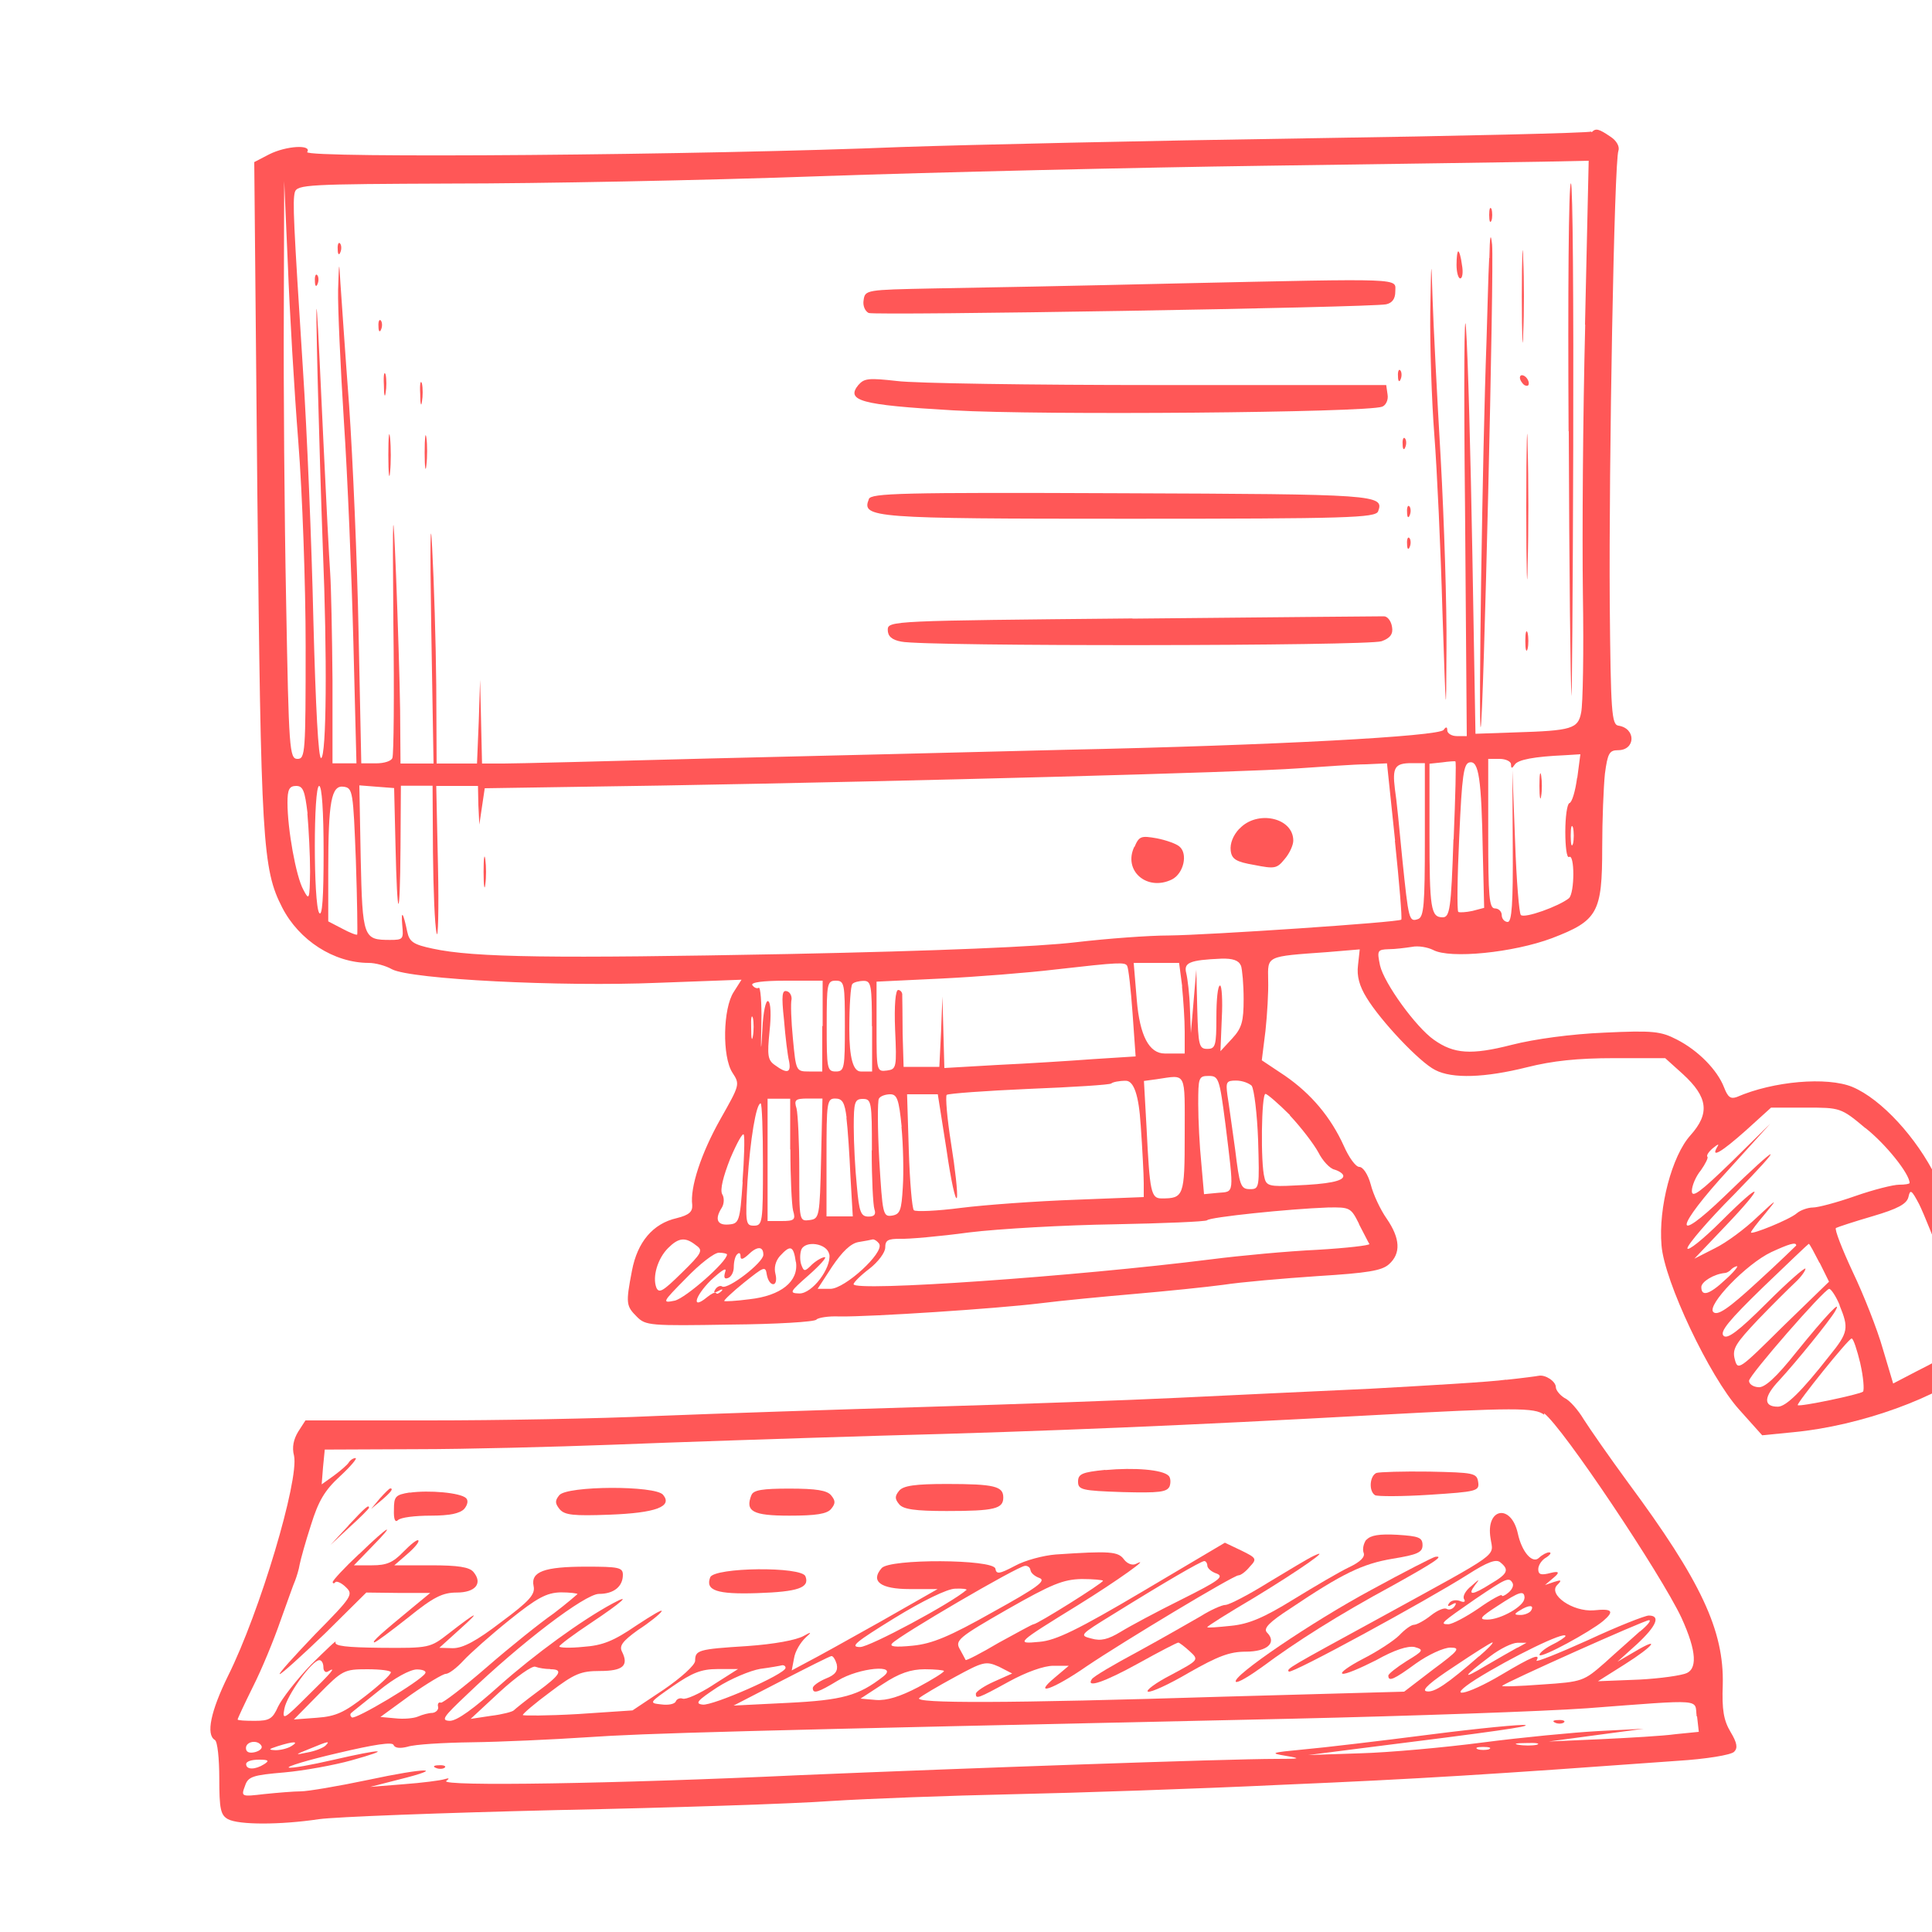
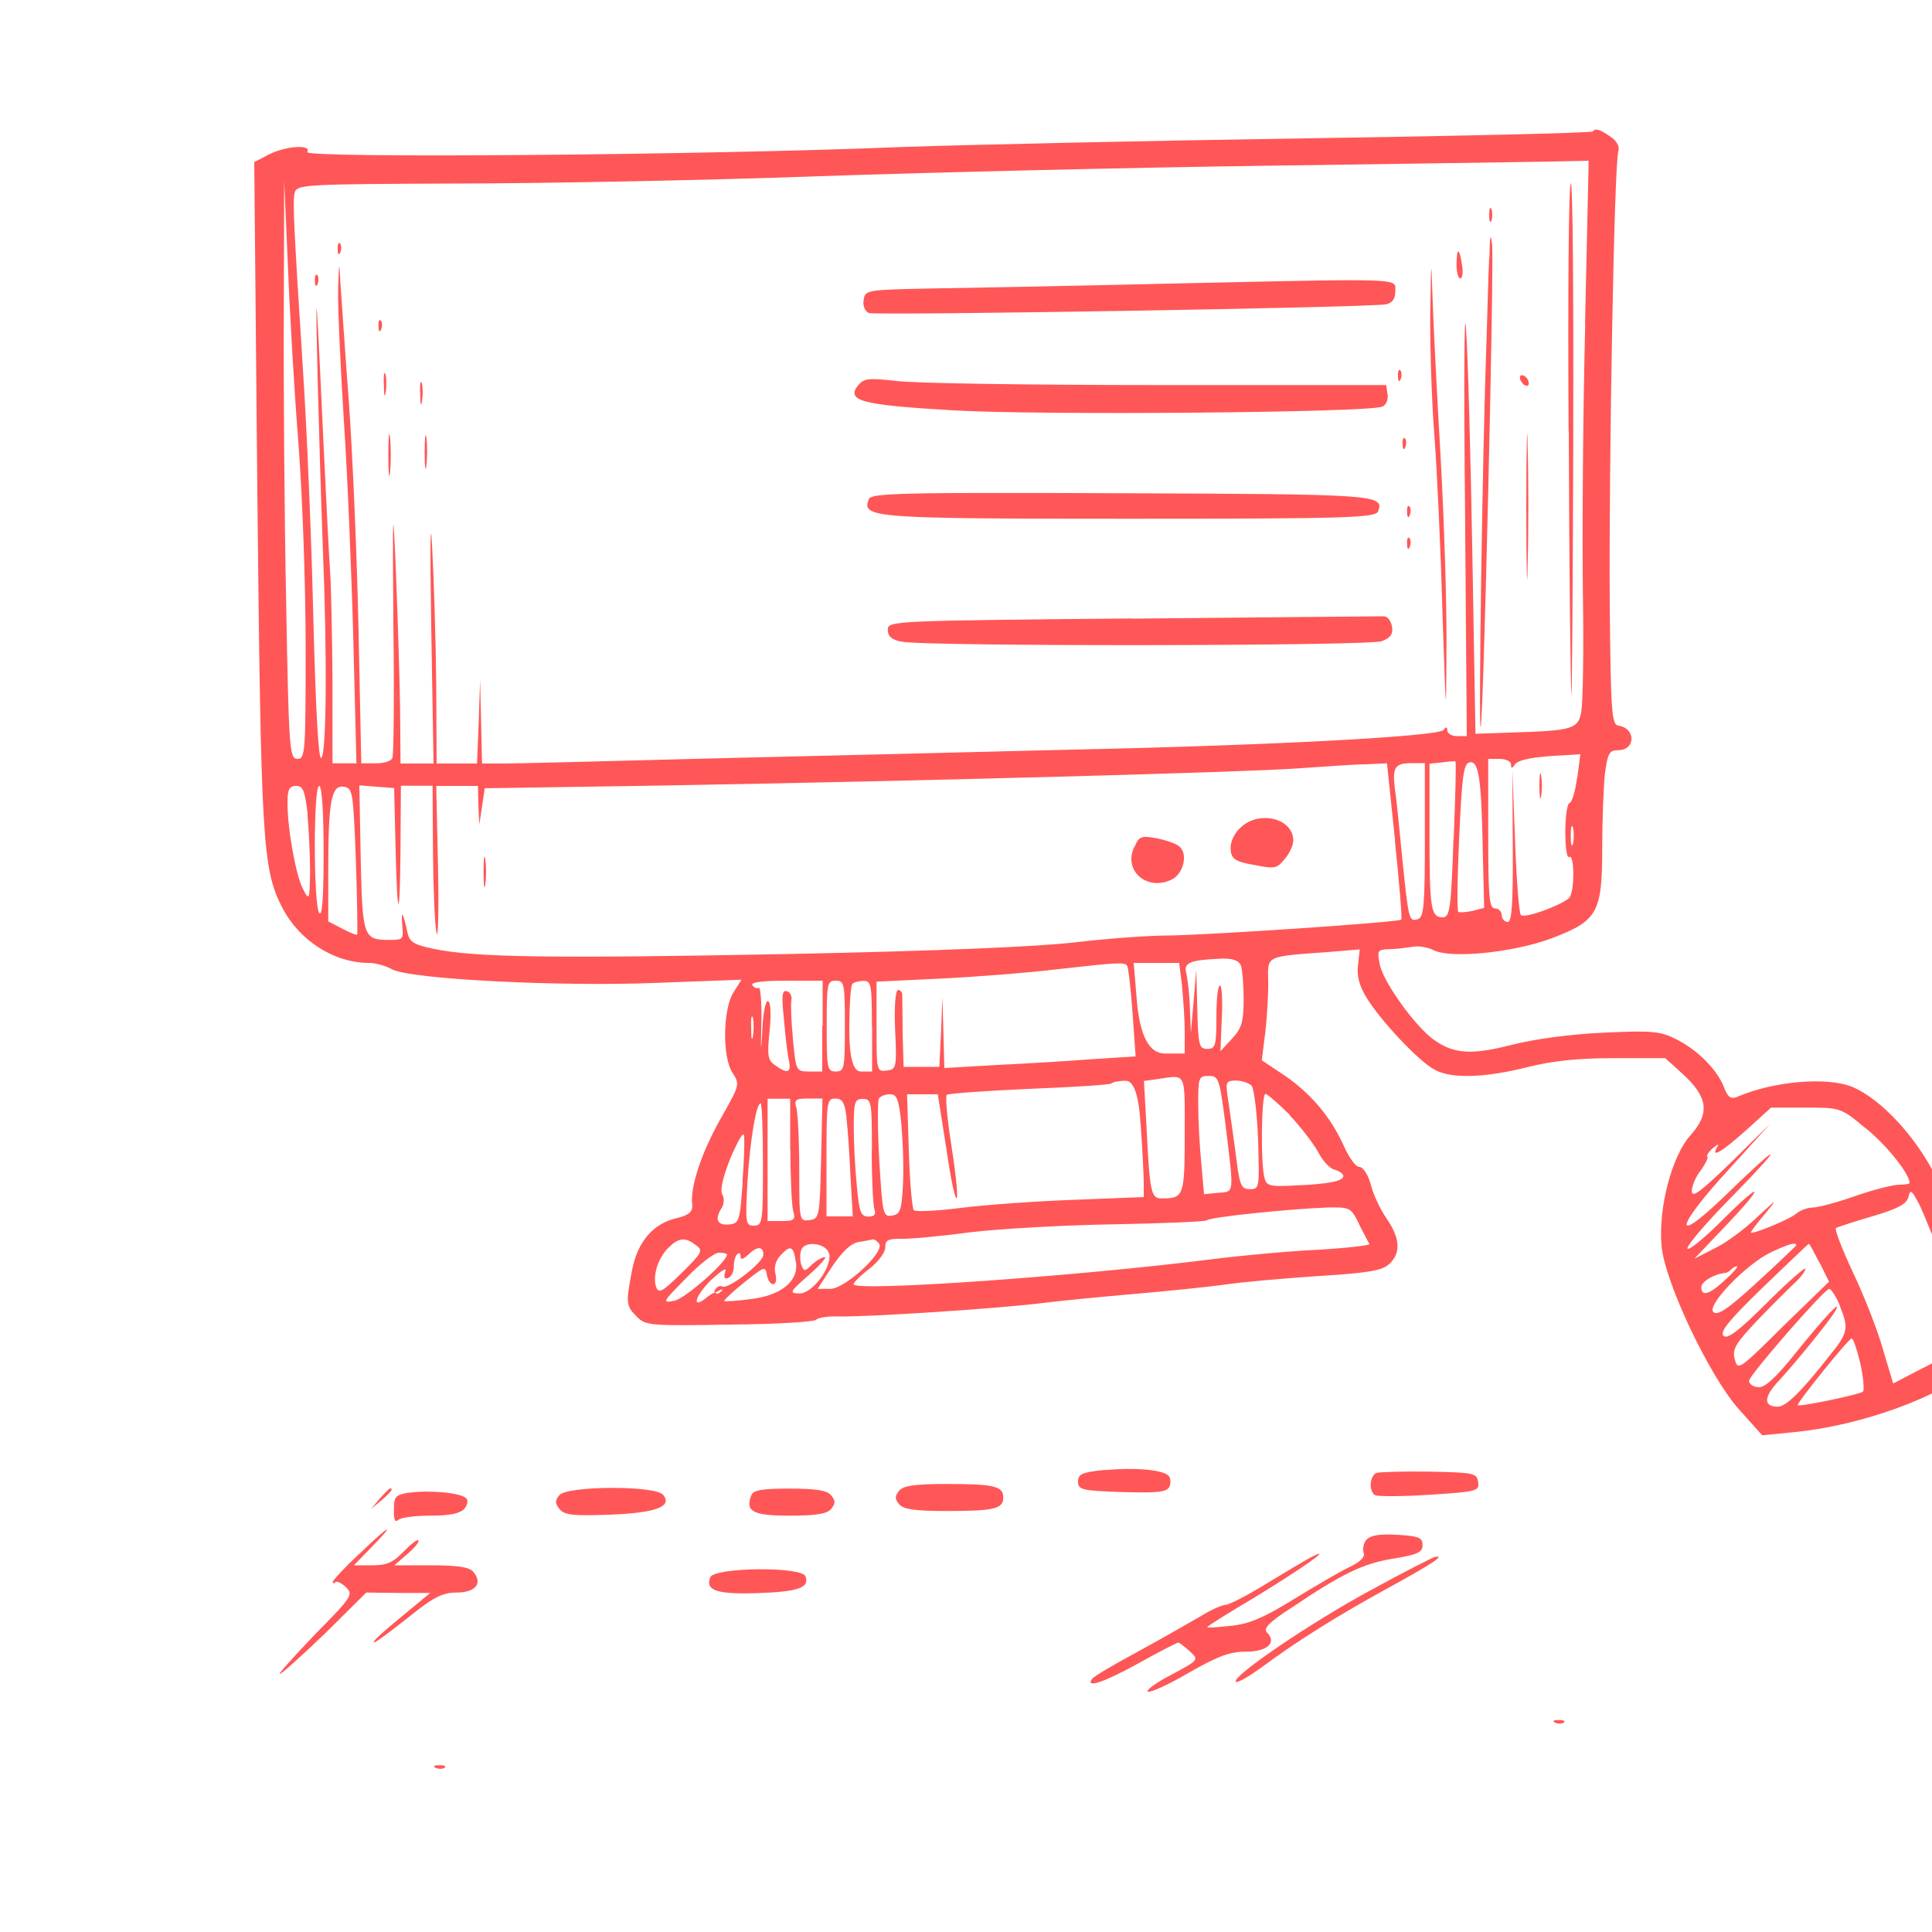
<svg xmlns="http://www.w3.org/2000/svg" id="Layer_1" data-name="Layer 1" viewBox="0 0 100 100">
  <defs>
    <style>
      .cls-1 {
        fill: #ff5757;
      }
    </style>
  </defs>
  <path class="cls-1" d="m82.35,6.81c-.07.07-6.71.23-14.75.35-8.05.12-17.45.33-20.95.45-10.11.42-30.94.59-30.75.26.26-.4-1.08-.33-1.97.12l-.77.4.16,17.15c.19,18.01.26,19.44,1.29,21.44.87,1.69,2.67,2.86,4.48,2.86.33,0,.87.14,1.2.33.99.52,8.73.91,13.77.7l4.32-.16-.4.63c-.56.84-.61,3.35-.07,4.18.4.61.38.63-.63,2.42-.99,1.76-1.57,3.52-1.45,4.43.02.35-.16.52-.8.68-1.24.28-2.04,1.24-2.32,2.72-.33,1.71-.3,1.83.26,2.39.45.45.68.47,4.83.4,2.37-.02,4.39-.14,4.46-.26.07-.09.61-.19,1.2-.16,1.62.02,8.07-.4,10.37-.68,1.1-.14,3.31-.35,4.93-.49,1.62-.14,3.68-.35,4.57-.47.91-.14,3.1-.33,4.88-.45,2.58-.16,3.31-.28,3.68-.61.63-.56.59-1.34-.12-2.37-.33-.47-.7-1.27-.82-1.76-.14-.52-.4-.91-.59-.91s-.54-.49-.8-1.08c-.68-1.5-1.69-2.7-3.05-3.64l-1.2-.8.19-1.52c.09-.84.16-2.02.14-2.63-.02-1.27-.14-1.22,3.07-1.45l1.67-.14-.09.82c-.07.56.07,1.08.45,1.69.73,1.2,2.74,3.33,3.54,3.73.89.47,2.6.4,4.76-.14,1.31-.33,2.6-.47,4.5-.47h2.65l.91.82c1.31,1.2,1.41,2.04.4,3.17-.96,1.06-1.67,3.75-1.5,5.7.14,1.85,2.49,6.8,4.01,8.49l1.2,1.34,1.62-.16c3.49-.33,7.6-1.83,9.41-3.4.87-.77.89-.82.75-2.02-.16-1.45-1.48-5.14-2.77-7.76-1.01-2.06-2.84-4.06-4.34-4.69-1.31-.54-4.1-.3-5.98.52-.33.12-.47,0-.66-.49-.35-.91-1.34-1.92-2.46-2.49-.82-.42-1.22-.47-3.75-.35-1.69.07-3.61.33-4.78.63-2.11.54-3,.47-4.03-.26-.94-.66-2.58-2.93-2.79-3.85-.16-.77-.14-.82.45-.84.33,0,.87-.07,1.2-.12.33-.07.82.02,1.1.16.87.47,4.15.14,6.15-.61,2.37-.91,2.6-1.31,2.6-4.69,0-1.43.07-3.14.14-3.82.14-1.06.23-1.22.68-1.22.91,0,.94-1.13.02-1.27-.35-.05-.4-.68-.45-6.38-.05-7.04.23-22.87.45-23.38.07-.21-.09-.52-.42-.73-.59-.4-.75-.45-.96-.23Zm-.3,9.99c-.12,4.69-.16,10.95-.12,13.93.05,3,0,5.75-.09,6.15-.16.84-.47.94-3.45,1.03l-2.02.07-.16-9.26c-.09-5.09-.23-10.37-.33-11.73-.09-1.36-.12,2.84-.05,9.31l.09,11.8h-.52c-.26,0-.49-.14-.49-.3,0-.19-.07-.19-.19-.02-.23.33-8.7.8-19.63,1.03-4.9.12-13.18.33-18.41.45-5.23.14-9.99.26-10.6.26h-1.13l-.05-2.18-.05-2.16-.07,2.16-.09,2.18h-2.09l-.02-4.06c-.02-2.2-.12-5.42-.21-7.08-.09-1.85-.12-.26-.05,4.03l.12,7.11h-1.71l-.02-2.77c-.02-1.5-.12-4.64-.21-6.97-.16-3.89-.19-3.71-.14,2.46.05,3.68.02,6.83-.05,6.99-.05.16-.42.28-.84.28h-.77l-.14-6.76c-.07-3.71-.3-9.01-.49-11.77-.21-2.77-.4-5.63-.45-6.33-.07-1.2-.07-1.17-.12.35-.02.89.12,3.96.3,6.8.19,2.84.4,7.97.49,11.42l.16,6.29h-1.24v-4.29c-.02-2.35-.07-4.86-.12-5.56-.05-.7-.21-3.78-.35-6.8-.14-3.03-.28-6.05-.33-6.68-.12-1.62.12,7.34.3,12.2.23,5.58.19,10.77-.09,10.86-.14.02-.28-2.56-.4-7.15-.09-3.99-.33-9.8-.54-12.97-.49-7.69-.54-8.7-.42-9.17.12-.4.66-.42,8.14-.45,4.39,0,12.97-.16,19.02-.38,6.08-.21,16.42-.45,22.99-.54,6.59-.09,13.06-.19,14.4-.21l2.42-.05-.19,8.49ZM15.44,22.86c.21,2.65.38,7.41.38,10.6,0,5.49-.02,5.82-.42,5.82-.42,0-.45-.45-.59-8.14-.09-4.46-.14-11.19-.12-14.94l.02-6.83.19,4.34c.09,2.39.33,6.5.54,9.15Zm66.19,17.4c-.09.68-.26,1.27-.4,1.31-.12.05-.21.73-.21,1.48s.07,1.36.19,1.31c.3-.21.3,1.85,0,2.13-.52.42-2.3,1.06-2.49.87-.09-.07-.23-1.81-.3-3.82l-.14-3.68.02,3.94c.02,2.98-.05,3.92-.26,3.92-.16,0-.31-.16-.31-.35s-.16-.35-.35-.35c-.3,0-.35-.59-.35-3.87v-3.87h.59c.33,0,.59.14.59.28,0,.23.05.23.19.02.16-.26,1.01-.42,2.6-.49l.8-.05-.16,1.22Zm-6.4,3.19c-.12,3.61-.19,4.03-.56,4.03-.61,0-.68-.45-.68-4.34v-3.61l.66-.07c.35-.05.66-.07.68-.05.05,0,0,1.83-.09,4.03Zm1.52.68l.07,2.86-.61.16c-.33.07-.66.09-.73.05-.07-.07-.05-1.83.05-3.89.14-3.19.23-3.8.54-3.85.47-.09.61.82.68,4.67Zm-4.55-.61c.23,2.2.38,4.03.33,4.08-.14.14-10.02.8-12.03.82-1.03,0-3.19.16-4.81.35-1.92.23-7.04.45-14.89.61-12.1.23-16.25.19-18.41-.28-.99-.21-1.2-.35-1.31-.87-.21-1.01-.33-1.17-.26-.35.07.73.05.77-.63.77-1.38,0-1.43-.09-1.52-4.22l-.07-3.78.89.07.91.07.07,2.93c.09,4.01.23,4.1.26.16l.02-3.21h1.64l.02,3.45c.02,1.92.09,3.78.19,4.18.07.38.12-1.17.07-3.47l-.09-4.15h2.16l.02.99.05,1.01.14-.94.14-.94,9.15-.14c13.18-.23,30.09-.68,32.95-.89,1.36-.09,2.93-.21,3.52-.21l1.08-.05.42,4.01Zm1.55-.05c0,3.35-.05,3.99-.35,4.1-.47.16-.49.07-.82-3.14-.14-1.48-.3-3.1-.38-3.59-.14-1.13,0-1.34.87-1.34h.68v3.96Zm-57.84-1.36c.07.8.14,2.16.14,3-.02,1.48-.05,1.52-.35.94-.38-.68-.82-3.14-.82-4.5,0-.68.09-.87.45-.87s.45.26.59,1.43Zm.84,2.02c0,2.32-.07,3.35-.23,3.12-.3-.47-.3-6.57,0-6.57.14,0,.23,1.31.23,3.45Zm1.67.42c.07,2.06.09,3.78.07,3.82-.02.05-.38-.09-.77-.3l-.73-.38v-2.63c0-3.59.16-4.43.8-4.34.47.07.49.23.63,3.82Zm63-.89c-.07.23-.12.05-.12-.4s.05-.63.12-.42c.05.23.05.61,0,.82Zm-17.19,6.31c.07.21.14.99.14,1.74,0,1.15-.09,1.5-.59,2.04l-.61.66.07-1.71c.05-.91,0-1.69-.09-1.69-.12,0-.19.73-.19,1.64,0,1.48-.05,1.64-.47,1.64s-.47-.16-.52-2.06l-.05-2.04-.14,1.64-.14,1.64-.05-1.29c-.02-.7-.12-1.52-.19-1.81-.14-.54.16-.68,1.81-.75.59-.02.91.09,1.01.35Zm-5.89.02c.07.12.19,1.2.28,2.44l.16,2.25-2.2.14c-1.2.09-3.42.23-4.93.3l-2.77.16-.05-1.85-.05-1.85-.07,1.81-.09,1.83h-1.85l-.05-1.71c0-.91-.02-1.83-.02-1.99.02-.14-.09-.28-.21-.28-.14,0-.21.8-.16,2.04.09,1.99.07,2.06-.42,2.13-.54.07-.54.02-.54-2.25v-2.35l3.35-.16c1.83-.09,4.5-.3,5.91-.47,3.33-.38,3.59-.38,3.71-.19Zm2.84,1.06c.07.68.14,1.74.14,2.35v1.13h-1.03q-1.22,0-1.45-2.77l-.16-1.92h2.35l.16,1.22Zm-18.62,2.06v2.35h-.68c-.68,0-.68-.02-.84-1.71-.09-.91-.12-1.83-.07-2.02.02-.16-.07-.38-.23-.42-.26-.09-.3.19-.16,1.48.07.89.19,1.85.26,2.13.12.61-.09.68-.73.21-.38-.26-.4-.52-.28-1.74.09-.82.07-1.5-.07-1.57-.12-.07-.26.56-.3,1.45-.07,1.29-.09,1.24-.05-.33.02-1.06-.05-1.88-.14-1.81-.09.05-.23,0-.33-.14-.09-.14.52-.23,1.74-.23h1.9v2.35Zm1.17,0c0,2.18-.02,2.35-.47,2.35s-.47-.16-.47-2.35.02-2.35.47-2.35.47.16.47,2.35Zm1.41,0v2.35h-.59q-.59,0-.59-2.18c0-1.22.07-2.28.16-2.35.07-.09.35-.16.59-.16.38,0,.42.23.42,2.35Zm-6.17.52c-.05.3-.09.12-.09-.4-.02-.52.02-.75.09-.54.05.23.05.66,0,.94Zm22.35,5.09c0,3.21-.05,3.31-1.2,3.31-.54,0-.61-.33-.77-3.57l-.14-2.51.66-.09c1.57-.23,1.45-.45,1.45,2.86Zm2.11-.52c.45,3.68.47,3.47-.38,3.54l-.73.07-.14-1.6c-.09-.87-.16-2.25-.16-3.07,0-1.36.02-1.45.54-1.45s.56.12.87,2.51Zm-4.39,0c.09,1.27.16,2.63.16,3.03v.73l-3.57.14c-1.97.07-4.62.26-5.89.42-1.24.16-2.35.21-2.44.12s-.21-1.48-.26-3.07l-.09-2.93h1.59l.45,2.86c.23,1.6.47,2.7.54,2.49.05-.23-.09-1.48-.3-2.79-.21-1.31-.3-2.44-.23-2.53.09-.07,1.99-.21,4.27-.31,2.25-.09,4.18-.21,4.25-.28s.4-.14.75-.14q.63,0,.77,2.28Zm5.75-1.99c.12.16.28,1.43.33,2.81.07,2.46.07,2.53-.42,2.53s-.54-.19-.77-2.06c-.16-1.13-.33-2.39-.4-2.81-.09-.68-.05-.75.45-.75.33,0,.68.14.82.28Zm-18.13,2.11c.09.94.12,2.35.07,3.12-.07,1.22-.14,1.41-.56,1.48-.47.07-.49-.07-.66-2.88-.09-1.62-.09-3.05-.02-3.17.07-.14.35-.23.59-.23.35,0,.45.26.59,1.69Zm20.1-.59c.59.63,1.24,1.48,1.48,1.92.21.42.59.84.84.89.23.07.45.21.45.33,0,.26-.75.42-2.51.49-1.29.07-1.48.02-1.57-.4-.21-.73-.16-4.34.05-4.34.09,0,.66.49,1.27,1.1Zm-25.85,1.76c0,1.45.07,2.89.14,3.17.14.47.07.54-.59.54h-.73v-6.33h1.17v2.63Zm1.59.47c-.07,3.03-.09,3.12-.59,3.19-.54.07-.54.05-.54-2.58,0-1.45-.07-2.89-.14-3.19-.14-.45-.07-.52.59-.52h.75l-.07,3.1Zm1.31-2.11c.07.56.16,1.92.21,3.05l.12,2.06h-1.36v-3.05c0-2.86.02-3.05.45-3.05.38,0,.49.21.59.99Zm1.31,1.69c0,1.48.07,2.84.14,3.05.09.26,0,.38-.3.38-.4,0-.49-.21-.61-1.59-.09-.87-.16-2.23-.16-3.05,0-1.29.05-1.45.47-1.45.45,0,.47.16.47,2.67Zm-5.63.73c0,3-.02,3.17-.47,3.17-.42,0-.45-.12-.33-2.3.14-2.16.45-4.03.68-4.03.07,0,.12,1.43.12,3.17Zm57.07-1.88c1.06.84,2.28,2.37,2.28,2.84,0,.05-.23.09-.54.09s-1.34.26-2.28.59c-.94.33-1.92.59-2.18.59s-.66.14-.84.3c-.38.33-2.37,1.13-2.37.99,0-.07.33-.49.75-.99.66-.8.61-.77-.42.19-.63.61-1.62,1.34-2.2,1.62l-1.06.54,1.59-1.67c2.13-2.23,1.99-2.46-.19-.28-.96.96-1.76,1.59-1.76,1.41s1.08-1.45,2.42-2.79c2.74-2.81,2.42-2.74-.47.07-2.77,2.67-2.6,1.67.21-1.38l2.13-2.35-2.02,1.99c-1.6,1.55-2.04,1.88-2.04,1.5,0-.28.21-.77.47-1.08.23-.33.4-.66.33-.7-.05-.07.07-.26.3-.45.26-.21.33-.23.21-.05-.35.61.23.26,1.5-.87l1.29-1.17h1.81c1.76,0,1.81,0,3.07,1.06Zm-58.12,2.79c-.14,2.06-.19,2.16-.73,2.2-.59.05-.73-.28-.35-.87.12-.19.14-.52.02-.7-.12-.23.05-.91.42-1.85.35-.82.66-1.38.7-1.22.05.14.02,1.24-.07,2.44Zm62.27,4.62c.52,1.43.94,2.84.94,3.14,0,.61-.61,1.13-2.49,2.06l-1.17.61-.54-1.81c-.28-.99-.99-2.79-1.55-3.96-.56-1.2-.96-2.23-.87-2.28s.94-.33,1.9-.61c1.29-.38,1.76-.63,1.85-.99.09-.42.16-.38.56.38.23.47.87,2.02,1.36,3.45Zm-30.37-2.44c.26.49.49.96.54,1.03.02.07-1.17.21-2.7.3-1.52.07-3.99.3-5.47.49-7.06.89-18.53,1.69-18.53,1.29,0-.09.38-.47.82-.8.45-.35.82-.84.82-1.1,0-.38.14-.45.77-.45.4.02,2.02-.12,3.57-.33,1.55-.19,4.93-.38,7.51-.42,2.58-.05,4.74-.14,4.81-.21.12-.16,4.25-.59,6.24-.66,1.15-.02,1.2,0,1.62.84Zm-34.31,1.1c.38.26.3.4-.75,1.43-.96.94-1.17,1.08-1.31.75-.21-.56.07-1.5.61-2.04s.89-.59,1.45-.14Zm9.48-.07c.26.45-1.78,2.32-2.53,2.32h-.66l.75-1.15c.52-.77.96-1.2,1.36-1.27.33-.05.66-.12.75-.14.09,0,.23.09.33.23Zm-2.58.54c.09.73-.89,2.02-1.55,2.02-.54-.02-.52-.07.47-.94.59-.52.96-.94.84-.94s-.42.16-.66.38c-.38.38-.42.38-.56,0-.07-.21-.07-.54,0-.75.19-.52,1.36-.35,1.45.23Zm50.05-.47s-.91.89-2.02,1.9c-1.5,1.38-2.06,1.76-2.28,1.55-.35-.35,1.71-2.49,3-3.1.91-.42,1.29-.54,1.29-.35Zm1.2.89l.49.99-2.37,2.3c-2.3,2.28-2.35,2.32-2.51,1.71-.14-.54.05-.82,1.22-2.06.77-.8,1.62-1.64,1.92-1.92.28-.26.52-.59.52-.7s-.89.66-1.99,1.76c-1.5,1.5-2.06,1.9-2.25,1.71-.21-.21.3-.82,2.04-2.51,1.29-1.24,2.35-2.25,2.37-2.25.05,0,.28.45.56.99Zm-54.67-.4c0,.4-1.83,1.81-2.13,1.64-.09-.07-.26,0-.35.14-.12.19-.07.21.16.09.19-.12.26-.09.14.02s-.23.16-.26.09c-.05-.07-.23.02-.47.21-.82.68-.66-.02.19-.87.56-.52.84-.7.75-.45-.09.3-.05.4.14.33.16-.05.3-.3.3-.56,0-.28.07-.59.19-.68.09-.09.16-.05.16.12,0,.19.12.16.38-.07.47-.47.8-.47.8-.02Zm1.69.38c.14.99-.77,1.74-2.42,1.92-.68.09-1.27.12-1.29.09-.05-.02.42-.47,1.03-.96,1.03-.82,1.1-.87,1.17-.4.05.28.19.49.33.49s.19-.23.12-.52c-.09-.33,0-.68.23-.94.54-.59.7-.54.82.3Zm-3.57-.4c0,.38-2.13,2.25-2.7,2.39-.68.14-.66.09.59-1.17.7-.73,1.45-1.31,1.69-1.31s.42.05.42.09Zm51.67,1.31c-.82.77-1.24.89-1.24.38,0-.28.66-.68,1.22-.73.07,0,.23-.07.33-.19.09-.09.23-.16.3-.16s-.19.33-.61.7Zm5.91,1.31c.49,1.2.47,1.41-.52,2.63-1.45,1.85-2.25,2.63-2.67,2.63-.77,0-.73-.52.07-1.36.91-.99,2.58-3.05,2.89-3.57.42-.73-.47.21-1.99,2.09-1.08,1.36-1.67,1.88-1.99,1.83-.26-.02-.47-.16-.47-.33,0-.28,3.89-4.74,4.15-4.76.09,0,.35.38.54.84Zm1.08,3.03c.16.7.21,1.36.14,1.45-.14.14-3.28.8-3.38.7-.07-.09,2.63-3.45,2.79-3.45.09,0,.28.59.45,1.29Z" />
  <path class="cls-1" d="m81.2,22.32c.02,7.08.09,13.23.14,13.67.02.45.07-5.32.09-12.85.02-7.51-.02-13.65-.12-13.65-.12,0-.16,5.77-.12,12.83Z" />
  <path class="cls-1" d="m77.08,11.13c0,.33.05.45.12.28.05-.14.05-.42,0-.59-.07-.14-.12-.02-.12.3Z" />
-   <path class="cls-1" d="m78.77,15.35c0,2.13.05,3,.07,1.92.05-1.06.05-2.79,0-3.87-.02-1.06-.07-.19-.07,1.95Z" />
+   <path class="cls-1" d="m78.77,15.35Z" />
  <path class="cls-1" d="m77.08,13.36c-.05.89-.09,2.86-.14,4.34-.21,5.63-.42,20.05-.3,19.94.14-.16.7-23.81.59-24.98-.07-.66-.12-.47-.14.7Z" />
  <path class="cls-1" d="m17.48,12.91c0,.26.07.33.14.14.07-.16.05-.38-.02-.45-.07-.09-.14.05-.12.3Z" />
  <path class="cls-1" d="m75.39,13.71c0,.38.09.7.19.7.12,0,.16-.33.09-.7-.05-.4-.14-.7-.19-.7s-.09.3-.09.7Z" />
  <path class="cls-1" d="m74.03,16.17c-.02,1.67.07,4.53.21,6.33s.33,5.91.42,9.15c.19,5.68.19,5.75.21,1.92.02-2.16-.12-6.59-.3-9.85-.19-3.24-.38-6.97-.42-8.26-.07-2.18-.07-2.13-.12.7Z" />
  <path class="cls-1" d="m16.3,14.55c0,.26.07.33.14.14.07-.16.05-.38-.02-.45-.07-.09-.14.05-.12.3Z" />
  <path class="cls-1" d="m60.96,14.67c-5.02.12-10.72.23-12.67.26-3.45.07-3.52.07-3.59.61-.05.28.07.56.26.66.35.14,25.99-.28,26.79-.45.31-.07.47-.28.47-.66,0-.7.66-.68-11.26-.42Z" />
  <path class="cls-1" d="m19.59,16.9c0,.26.07.33.14.14.07-.16.05-.38-.02-.45-.07-.09-.14.05-.12.3Z" />
  <path class="cls-1" d="m19.87,19.93c0,.52.05.7.09.4.05-.28.05-.7,0-.94-.07-.21-.12.02-.09.54Z" />
  <path class="cls-1" d="m72.36,19.48c0,.26.07.33.14.14.07-.16.05-.38-.02-.45-.07-.09-.14.05-.12.3Z" />
  <path class="cls-1" d="m78.67,19.55c0,.12.12.3.23.38.14.07.23.05.23-.09,0-.12-.09-.3-.23-.38-.12-.07-.23-.05-.23.09Z" />
  <path class="cls-1" d="m21.75,20.39c0,.52.05.7.09.4.05-.28.05-.7,0-.94-.07-.21-.12.02-.09.54Z" />
  <path class="cls-1" d="m44.45,19.9c-.7.84.05,1.06,4.9,1.34,4.48.26,21.39.12,22.19-.19.19-.07.33-.35.28-.63l-.07-.49h-11.84c-6.52,0-12.6-.09-13.49-.21-1.43-.16-1.69-.14-1.97.19Z" />
  <path class="cls-1" d="m79,26.26c0,3.35.05,4.69.07,2.98.05-1.71.05-4.46,0-6.1-.02-1.64-.07-.23-.07,3.12Z" />
  <path class="cls-1" d="m20.1,23.56c0,.96.05,1.36.09.87.05-.47.05-1.27,0-1.76-.05-.47-.09-.07-.09.89Z" />
  <path class="cls-1" d="m21.98,23.44c0,.77.05,1.06.09.63.05-.42.05-1.06,0-1.41s-.09,0-.09.77Z" />
  <path class="cls-1" d="m72.6,23c0,.26.07.33.14.14.07-.16.05-.38-.02-.45-.07-.09-.14.05-.12.3Z" />
  <path class="cls-1" d="m44.97,25.84c-.38.96.12,1.01,13.46,1.01,11.35,0,12.76-.05,12.9-.38.33-.87-.07-.89-13.32-.94-11.45-.05-12.92,0-13.04.3Z" />
  <path class="cls-1" d="m72.83,26.52c0,.26.07.33.14.14.07-.16.05-.38-.02-.45-.07-.09-.14.05-.12.3Z" />
  <path class="cls-1" d="m72.83,28.16c0,.26.07.33.14.14.07-.16.05-.38-.02-.45-.07-.09-.14.05-.12.3Z" />
  <path class="cls-1" d="m58.62,32.01c-12.45.12-12.67.12-12.67.59,0,.33.21.52.7.61,1.2.26,24.18.23,24.86-.02.45-.16.61-.38.54-.75-.05-.3-.23-.54-.42-.54s-6.05.05-13.02.12Z" />
-   <path class="cls-1" d="m78.95,33.18c0,.45.05.63.12.4.05-.21.05-.59,0-.82-.07-.21-.12-.02-.12.42Z" />
  <path class="cls-1" d="m79.68,40.68c0,.59.05.82.09.52.05-.28.05-.75,0-1.06-.05-.28-.09-.05-.09.54Z" />
  <path class="cls-1" d="m64.15,42.89c-.33.35-.49.77-.45,1.13.05.45.28.59,1.22.75,1.06.21,1.17.19,1.57-.3.26-.3.45-.73.45-.96,0-1.2-1.88-1.6-2.79-.61Z" />
  <path class="cls-1" d="m58.71,43.83c-.59,1.24.66,2.32,1.95,1.69.61-.31.84-1.34.38-1.71-.16-.14-.7-.33-1.17-.42-.8-.14-.91-.12-1.15.45Z" />
  <path class="cls-1" d="m25.03,45.14c0,.7.05,1.01.09.63.05-.35.05-.91,0-1.29-.05-.35-.09-.05-.09.66Z" />
-   <path class="cls-1" d="m77.97,71.41c-.84.12-4.01.3-7.04.47-3.03.14-7.51.35-9.97.47-2.44.12-8.3.33-13.02.47s-10.98.35-13.96.47c-2.96.14-8.28.23-11.77.23h-6.4l-.38.59c-.23.38-.33.8-.21,1.24.26,1.27-1.76,8.07-3.42,11.4-.89,1.81-1.15,3.03-.68,3.31.14.07.23.99.23,1.99,0,1.59.07,1.9.45,2.11.56.3,2.7.3,4.71,0,.84-.12,6.38-.33,12.31-.47,5.93-.12,12.31-.33,14.19-.47,1.88-.12,6.1-.28,9.38-.35,3.28-.07,9.57-.28,13.96-.49,7.08-.3,10.84-.54,20.48-1.24,1.45-.09,2.77-.3,2.93-.47.19-.19.16-.45-.19-1.03-.35-.59-.45-1.13-.4-2.44.07-2.81-1.13-5.37-4.9-10.46-.96-1.31-1.99-2.79-2.3-3.28-.28-.47-.73-.99-.99-1.1-.23-.14-.45-.4-.45-.56,0-.3-.54-.66-.89-.59-.09.02-.84.12-1.69.21Zm1.95,1.74c.99.75,6.05,8.33,7.11,10.58q1.2,2.63.16,2.91c-.49.14-1.69.28-2.7.31l-1.78.07,1.38-.87c1.52-.96,1.9-1.48.52-.66l-.89.52,1.01-.91c1.01-.94,1.24-1.48.61-1.48-.19,0-1.62.56-3.14,1.27-1.55.7-2.74,1.17-2.67,1.06.23-.4-.23-.21-1.81.73-1.85,1.1-2.98,1.29-1.31.23,1.81-1.13,4.62-2.51,4.62-2.23,0,.05-.33.28-.73.47-.4.21-.66.45-.61.52.14.14,2.6-1.2,3.28-1.76.61-.52.49-.66-.47-.56-1.1.09-2.39-.82-1.9-1.31.26-.26.21-.28-.16-.16l-.47.16.47-.4q.45-.38-.16-.23c-.52.14-.66.09-.66-.19,0-.21.19-.49.42-.61.21-.14.28-.26.14-.26-.12,0-.35.12-.52.28-.33.33-.89-.28-1.1-1.27-.35-1.55-1.67-1.31-1.41.26.14.99.66.61-5.75,4.13-4.69,2.56-4.83,2.63-4.69,2.77.14.14,7.11-3.66,9.26-5.02,1.03-.66,1.48-.82,1.69-.63.47.38.38.59-.49,1.1-.96.61-1.24.63-.82.07.26-.33.23-.33-.19.05-.3.23-.47.54-.38.68.09.14,0,.19-.23.09-.21-.07-.45-.02-.54.12-.12.16-.05.19.14.07.21-.12.26-.09.14.09-.09.14-.28.21-.4.14-.12-.09-.49.07-.82.33-.35.28-.75.49-.89.49s-.49.26-.75.54c-.28.28-1.13.84-1.88,1.22-.73.38-1.22.73-1.06.77.14.05.91-.28,1.74-.7.96-.54,1.64-.75,1.99-.68.49.14.47.19-.42.73-.52.33-.94.66-.94.75,0,.33.28.21,1.43-.63.63-.45,1.43-.82,1.78-.82.54,0,.45.14-.89,1.13l-1.5,1.15-9.38.26c-11.26.35-16.02.35-15.72.07.14-.12.96-.61,1.83-1.08,1.5-.82,1.62-.84,2.3-.54l.68.35-.94.42c-.52.23-.94.52-.94.63,0,.28.09.26,1.71-.63.89-.49,1.81-.82,2.3-.82h.8l-.7.59c-1.24,1.03-.09.63,1.62-.56,1.88-1.27,7.6-4.71,7.86-4.71.12,0,.38-.19.59-.45.38-.4.35-.45-.45-.84l-.84-.4-4.27,2.53c-3.33,1.97-4.48,2.53-5.32,2.6-1.27.12-1.24.09,2.02-1.92,1.97-1.22,3.85-2.56,2.96-2.11-.19.09-.45-.02-.61-.23-.3-.42-.73-.45-3.54-.26-.63.05-1.59.3-2.11.59-.8.42-.96.45-1.01.14-.12-.49-5.49-.52-5.89-.02-.59.68-.05,1.08,1.45,1.08h1.45l-2.93,1.67c-1.62.91-3.31,1.85-3.78,2.09l-.84.45.12-.63c.05-.35.33-.82.61-1.08q.49-.42-.12-.07c-.38.21-1.5.42-2.91.52-2.56.16-2.7.21-2.7.77-.02.23-.73.87-1.62,1.48l-1.62,1.08-2.84.19c-1.57.09-2.84.09-2.84.05,0-.07.63-.61,1.43-1.2,1.24-.94,1.57-1.08,2.56-1.08,1.2,0,1.5-.28,1.15-.99-.16-.3,0-.54.82-1.13.59-.38,1.13-.82,1.22-.96.09-.16-.49.19-1.31.73-1.17.8-1.74,1.03-2.74,1.1-.68.07-1.24.05-1.24-.02s.75-.63,1.64-1.22c1.62-1.08,2.13-1.55,1.13-1.01-1.62.87-4.06,2.65-5.86,4.25-1.34,1.2-2.2,1.83-2.58,1.83-.47-.02-.35-.19.89-1.36,2.81-2.7,6.12-5.21,6.83-5.21.77,0,1.24-.38,1.24-.99,0-.38-.23-.42-1.9-.42-2.18,0-2.88.26-2.72,1.01.09.42-.21.77-1.67,1.85-1.29.99-1.99,1.36-2.51,1.36l-.7-.02,1.06-.96c1.15-1.03.91-.94-.59.23-.94.73-.99.75-3.47.73-1.81-.02-2.46-.09-2.37-.3.07-.14-.49.4-1.27,1.17-.77.8-1.52,1.78-1.71,2.18-.28.63-.45.73-1.2.73-.49,0-.89-.02-.89-.07s.35-.8.8-1.71c.45-.89,1.08-2.42,1.41-3.38.35-.96.68-1.92.77-2.11.07-.19.19-.56.23-.82.05-.26.3-1.17.59-2.06.38-1.22.7-1.78,1.5-2.51.56-.52.91-.94.8-.94s-.26.09-.35.23c-.07.12-.42.42-.77.68l-.63.45.07-.89.09-.91,4.71-.02c2.6,0,7.18-.12,10.13-.23,2.98-.12,9.24-.33,13.96-.47,8.77-.23,15.93-.54,25.45-1.06,7.39-.4,8.37-.4,8.87-.02Zm-17.43,7.88c0,.14.21.33.49.42.4.16.09.38-1.83,1.34-1.27.63-2.67,1.38-3.14,1.67-.66.4-1.03.49-1.52.35-.63-.16-.61-.19,1.1-1.24,2.72-1.69,4.53-2.74,4.74-2.77.09,0,.16.12.16.23Zm-9.15.23c0,.14.21.33.47.42.35.14-.12.49-2.42,1.76-2.25,1.27-3.14,1.64-4.15,1.74-.91.09-1.22.05-1.06-.12.35-.4,6.52-4.01,6.87-4.01.14-.02.28.09.28.21Zm3.75.56c0,.12-3.4,2.25-3.59,2.25-.07,0-.87.45-1.81.96-.91.54-1.69.94-1.71.89-.02-.05-.16-.3-.3-.56-.26-.45-.07-.61,2.46-2.06,2.3-1.31,2.89-1.55,3.85-1.57.61,0,1.1.05,1.1.09Zm21.2.12c.07.12-.02.33-.21.49-.19.16-.35.23-.35.14,0-.07-.54.21-1.2.68-.66.45-1.36.82-1.57.82-.47,0-.35-.09,1.41-1.31,1.6-1.08,1.74-1.15,1.92-.82Zm-28.26.35c-.8.7-5.02,2.96-5.51,2.96-.56,0-.23-.26,1.78-1.5,1.45-.89,2.74-1.52,3.14-1.52.38-.02.63.02.59.07Zm-20.15.23s-.56.49-1.22.99c-.68.47-2.23,1.71-3.45,2.77-1.22,1.06-2.3,1.88-2.39,1.85-.12-.05-.19.07-.14.23.02.14-.12.28-.3.3-.19,0-.52.09-.75.19-.21.09-.73.14-1.17.09l-.77-.07,1.55-1.13c.87-.61,1.69-1.1,1.83-1.1.16,0,.56-.3.91-.68.35-.38,1.43-1.34,2.39-2.11,1.43-1.15,1.92-1.41,2.65-1.43.47,0,.87.05.87.09Zm49.02.21c0,.4-1.22,1.1-1.92,1.1-.45,0-.38-.12.52-.7,1.17-.77,1.41-.84,1.41-.4Zm.35.63c-.07.12-.33.23-.54.23-.35,0-.35-.05-.05-.23.47-.3.77-.3.59,0Zm5.63,1.08c-.38.35-1.2,1.06-1.81,1.62-1.1.96-1.15.99-3.26,1.13-1.2.09-2.11.12-2.06.07.19-.19,7.36-3.4,7.6-3.4.14,0-.07.26-.47.59Zm-8.33,1.29c-1.64,1.43-2.32,1.9-2.72,1.81-.28-.05.23-.49,1.45-1.29,1.01-.68,1.9-1.24,1.97-1.24.07.02-.26.35-.7.73Zm1.99-.45c-.26.14-.99.56-1.64.94-1.29.77-1.2.59.23-.49.52-.4,1.15-.7,1.41-.7h.47l-.47.26Zm-35.23.87c.07.33-.07.54-.56.73-.38.16-.68.38-.68.49,0,.33.28.23,1.29-.38,1.1-.68,3.21-.87,2.35-.21-1.27.99-2.11,1.22-4.93,1.36l-2.81.14,2.46-1.27c1.36-.7,2.53-1.29,2.6-1.29.09-.02.21.19.28.42Zm-26.57.16c0,.19.12.28.23.21.49-.3.19.05-1.08,1.29-1.2,1.2-1.29,1.24-1.17.63.12-.68,1.43-2.51,1.81-2.51.12,0,.21.16.21.38Zm11.75.09c.68,0,.54.28-.68,1.17-.61.45-1.15.89-1.22.96s-.59.21-1.17.28l-1.06.16,1.52-1.41c.84-.77,1.67-1.36,1.83-1.29.19.07.52.12.77.12Zm12.17-.07c-.02.33-3.78,1.97-4.29,1.9-.42-.05-.28-.21.75-.89.7-.45,1.71-.87,2.23-.96.54-.07,1.03-.16,1.15-.19.09,0,.16.05.16.14Zm-20.43.23c0,.12-.59.66-1.31,1.22-1.08.84-1.52,1.06-2.51,1.13l-1.2.09,1.29-1.31c1.22-1.24,1.31-1.29,2.51-1.29.68,0,1.24.07,1.22.16Zm1.78.05c-.23.4-3.66,2.44-3.8,2.28-.09-.07-.09-.16-.05-.21s.7-.56,1.45-1.17c.8-.66,1.62-1.1,1.97-1.1.3,0,.52.09.42.21Zm14.89.61c-.7.45-1.41.77-1.57.7-.14-.05-.3.02-.35.14-.05.14-.38.21-.75.16-.66-.07-.63-.09.59-.94,1.01-.7,1.48-.89,2.32-.89h1.06l-1.29.82Zm11.96-.73c0,.07-.61.45-1.34.84-.94.49-1.62.7-2.18.66l-.8-.07,1.15-.75c.84-.56,1.45-.77,2.18-.77.54,0,.99.05.99.09Zm38.98,2.35l.09.8-1.2.12c-.63.09-2.39.19-3.87.26l-2.7.12,2.46-.33,2.46-.33-2.35.12c-1.29.07-3.99.33-5.98.59-1.99.26-4.86.52-6.33.56l-2.7.09,2.58-.33c7.29-.91,8.89-1.15,8.65-1.22-.14-.05-2.37.16-4.93.49-2.58.33-5.51.68-6.54.77-1.69.16-1.78.19-.94.33.84.14.77.16-.47.16-2.58,0-16.32.49-24.63.84-9.59.45-18.72.59-18.34.3.19-.14.14-.16-.09-.09s-1.17.19-2.11.26l-1.74.14,1.48-.38c2.53-.63,1.43-.63-1.6.02-1.57.33-3.12.59-3.47.59s-1.2.07-1.88.14c-1.2.14-1.22.14-1.01-.42.16-.49.4-.56,2.04-.7,1.01-.09,2.6-.38,3.49-.63,2.18-.61,1.6-.61-.96-.02-1.13.26-2.16.45-2.3.4-.14-.05,1.01-.4,2.53-.75,1.9-.45,2.84-.59,2.89-.42.07.16.33.19.73.09.35-.12,1.85-.21,3.33-.23,1.48-.02,4.15-.14,5.96-.26,3.03-.21,7.46-.33,36.5-.96,6.12-.14,12.99-.38,15.25-.54,6.17-.47,5.56-.49,5.68.42Zm-74.31,1.52c.07.12-.07.26-.33.33-.3.07-.47,0-.47-.21,0-.35.61-.45.8-.12Zm1.55.02c-.19.12-.56.21-.82.21-.38-.02-.38-.05.12-.21.82-.26,1.13-.26.7,0Zm1.76-.02c-.14.12-.54.28-.94.35-.66.14-.66.12.12-.19,1.01-.42,1.08-.42.82-.16Zm62.7-.05c-.23.05-.66.05-.94,0-.3-.05-.12-.09.4-.09.52-.02.75.02.54.09Zm-2.46.23c-.16.05-.45.05-.59,0-.16-.07-.05-.12.28-.12s.45.05.3.12Zm-63.4.77c-.47.3-.94.3-.94,0,0-.14.28-.23.66-.23.49,0,.56.05.28.23Z" />
  <path class="cls-1" d="m57.21,76.08c-1.2.12-1.41.21-1.41.61,0,.42.19.47,2.3.54,1.92.05,2.3,0,2.44-.3.07-.21.05-.47-.07-.56-.33-.3-1.74-.42-3.26-.28Z" />
  <path class="cls-1" d="m71.24,76.24c-.35.16-.4.94-.07,1.15.12.07,1.41.07,2.81-.02,2.46-.16,2.6-.19,2.53-.66-.07-.47-.23-.49-2.53-.54-1.36-.02-2.6.02-2.74.07Z" />
  <path class="cls-1" d="m46.54,77.16c-.23.28-.23.42,0,.7.21.26.82.35,2.46.35,2.49,0,2.93-.12,2.93-.7s-.45-.7-2.93-.7c-1.64,0-2.25.09-2.46.35Z" />
  <path class="cls-1" d="m19.66,77.56l-.45.54.54-.45c.49-.42.63-.61.45-.61-.05,0-.28.23-.54.52Z" />
  <path class="cls-1" d="m21.21,77.25c-.75.12-.82.21-.82.89-.02.52.07.68.21.54s.89-.23,1.69-.23c1.01,0,1.52-.12,1.74-.35.19-.23.21-.45.09-.56-.3-.28-1.92-.42-2.91-.28Z" />
  <path class="cls-1" d="m28.95,77.39c-.23.28-.23.42.02.73.26.3.7.35,2.58.28,2.39-.09,3.28-.42,2.77-1.03-.4-.49-4.97-.47-5.37.02Z" />
  <path class="cls-1" d="m38.89,77.39c-.33.84.07,1.06,1.97,1.06,1.38,0,1.95-.09,2.16-.35.23-.28.23-.42,0-.7-.21-.26-.77-.35-2.16-.35s-1.88.07-1.97.35Z" />
-   <path class="cls-1" d="m18.04,78.96l-.94,1.01,1.01-.94c.54-.49.99-.94.99-.99,0-.19-.21,0-1.06.91Z" />
  <path class="cls-1" d="m18.58,80.44c-.75.7-1.36,1.36-1.36,1.45,0,.07.07.09.14,0,.07-.07.33.05.54.26.4.38.33.49-1.59,2.44-1.1,1.15-1.92,2.06-1.83,2.06s1.15-.96,2.35-2.11l2.13-2.11,1.67.02h1.64l-.91.75c-1.59,1.31-2.13,1.78-1.99,1.81.09,0,.87-.59,1.76-1.29,1.31-1.06,1.78-1.29,2.51-1.29.96,0,1.36-.47.87-1.06-.21-.26-.8-.35-2.2-.35h-1.9l.68-.59c.38-.33.63-.63.56-.7-.05-.07-.4.21-.77.59-.54.56-.87.7-1.62.7h-.94l.91-.94c1.34-1.36.91-1.15-.63.35Z" />
  <path class="cls-1" d="m70.72,79.69c-.14.19-.21.49-.14.68.09.21-.16.47-.75.75-.49.23-1.78.99-2.89,1.67-1.52.94-2.3,1.27-3.21,1.36-.68.07-1.24.12-1.24.07s1.08-.73,2.42-1.52c2.35-1.43,4.13-2.67,3.07-2.16-.26.12-1.31.75-2.35,1.38-1.01.63-2.02,1.15-2.2,1.15s-.77.26-1.29.59c-.52.3-1.97,1.13-3.21,1.81-1.27.68-2.35,1.31-2.42,1.45-.31.47.63.16,2.44-.84,1.06-.59,1.97-1.06,2.04-1.06.05,0,.33.21.59.45.49.45.47.45-.96,1.22-.82.42-1.34.82-1.2.87.16.05,1.13-.4,2.13-.99,1.48-.84,2.09-1.08,2.93-1.08,1.13,0,1.62-.47,1.1-.99-.21-.21.12-.54,1.2-1.24,2.72-1.83,3.75-2.32,5.3-2.58,1.29-.21,1.55-.33,1.55-.7,0-.4-.19-.47-1.31-.54-.91-.05-1.38.02-1.59.26Z" />
  <path class="cls-1" d="m70.98,82.29c-3.05,1.64-7.27,4.5-7.01,4.76.09.07.68-.28,1.36-.77,1.76-1.31,3.96-2.7,6.73-4.2,2.16-1.2,2.72-1.57,2.23-1.5-.12.02-1.59.77-3.31,1.71Z" />
  <path class="cls-1" d="m36.76,81.64c-.26.68.33.89,2.44.82s2.72-.28,2.49-.87c-.19-.52-4.71-.47-4.93.05Z" />
  <path class="cls-1" d="m80.5,89.17c.16.07.38.05.45-.02.09-.07-.05-.14-.3-.12-.26,0-.33.07-.14.14Z" />
  <path class="cls-1" d="m22.57,91.51c.16.07.38.05.45-.02.09-.07-.05-.14-.31-.12-.26,0-.33.07-.14.14Z" />
</svg>